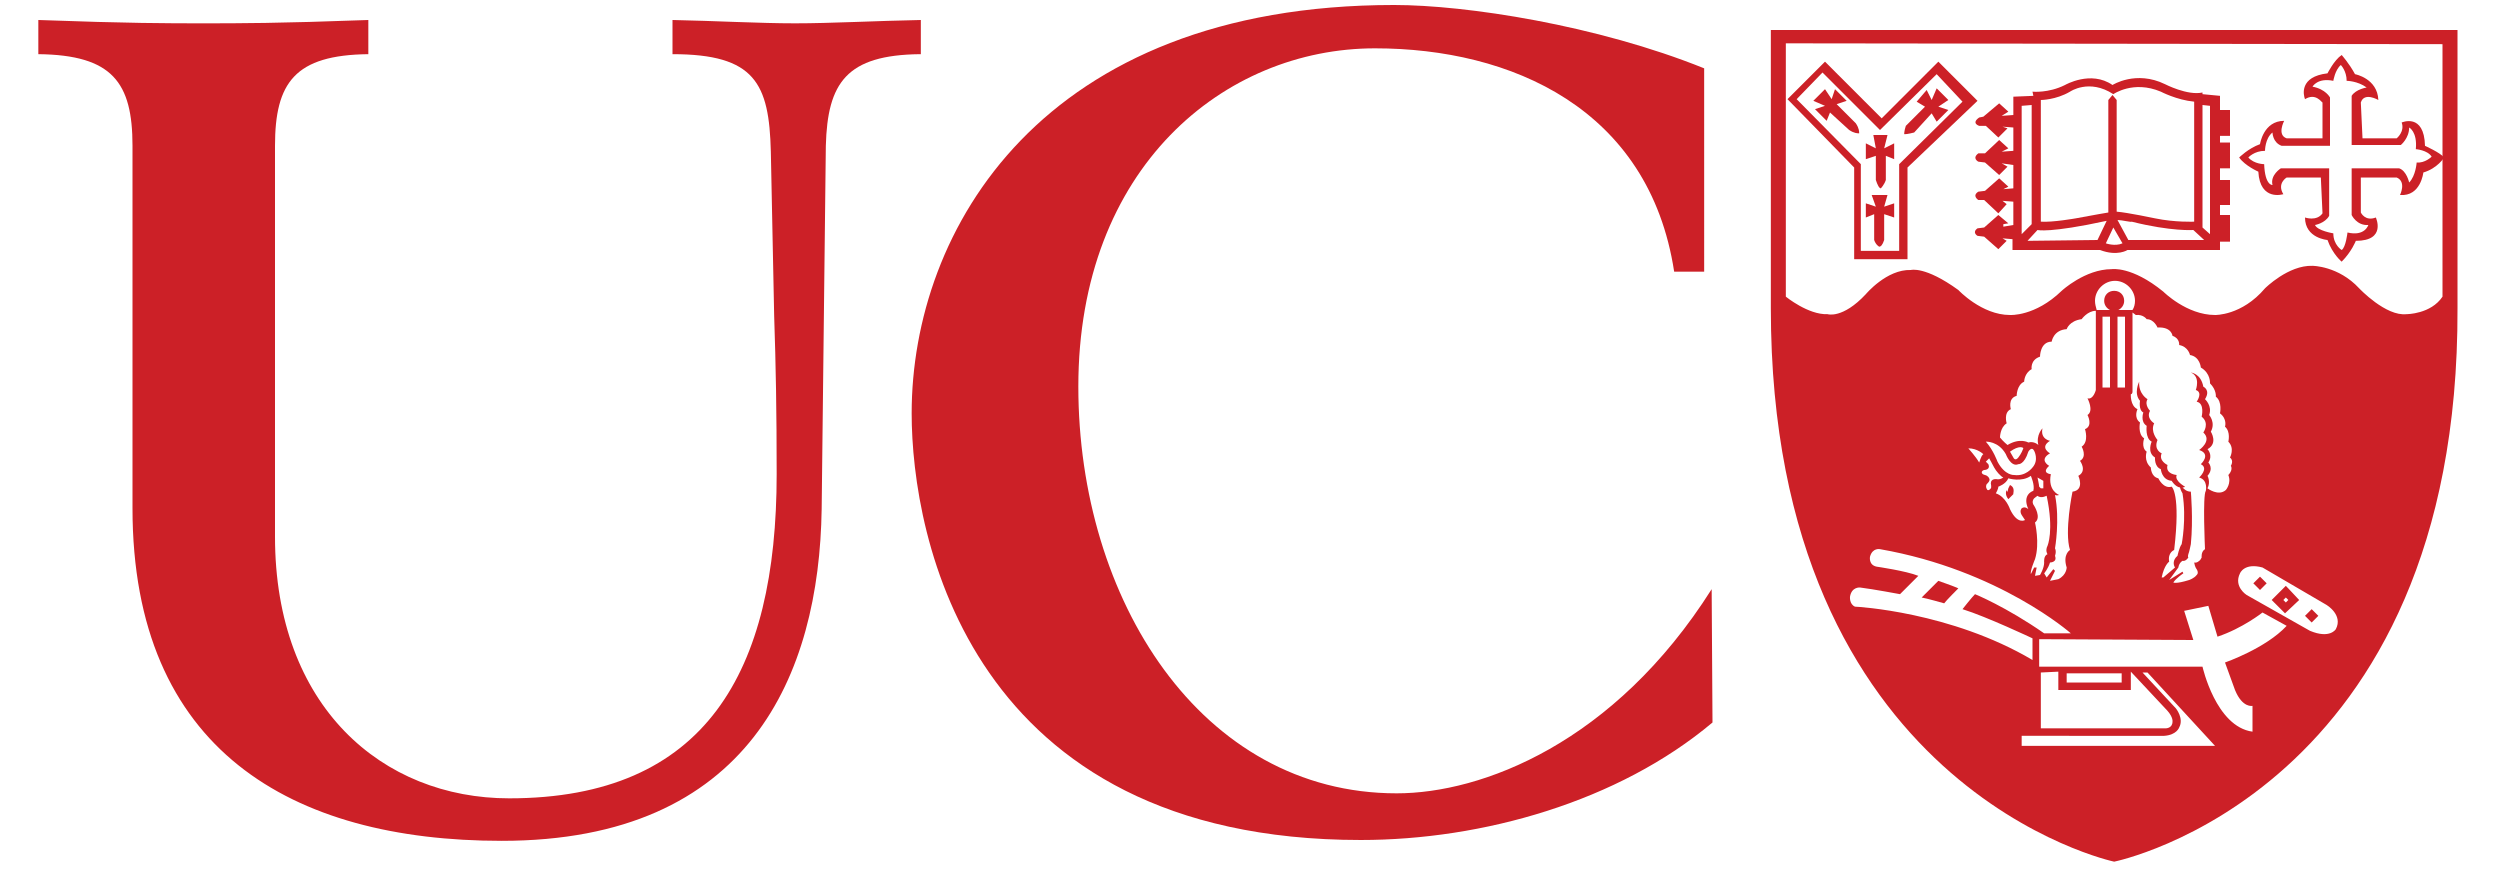
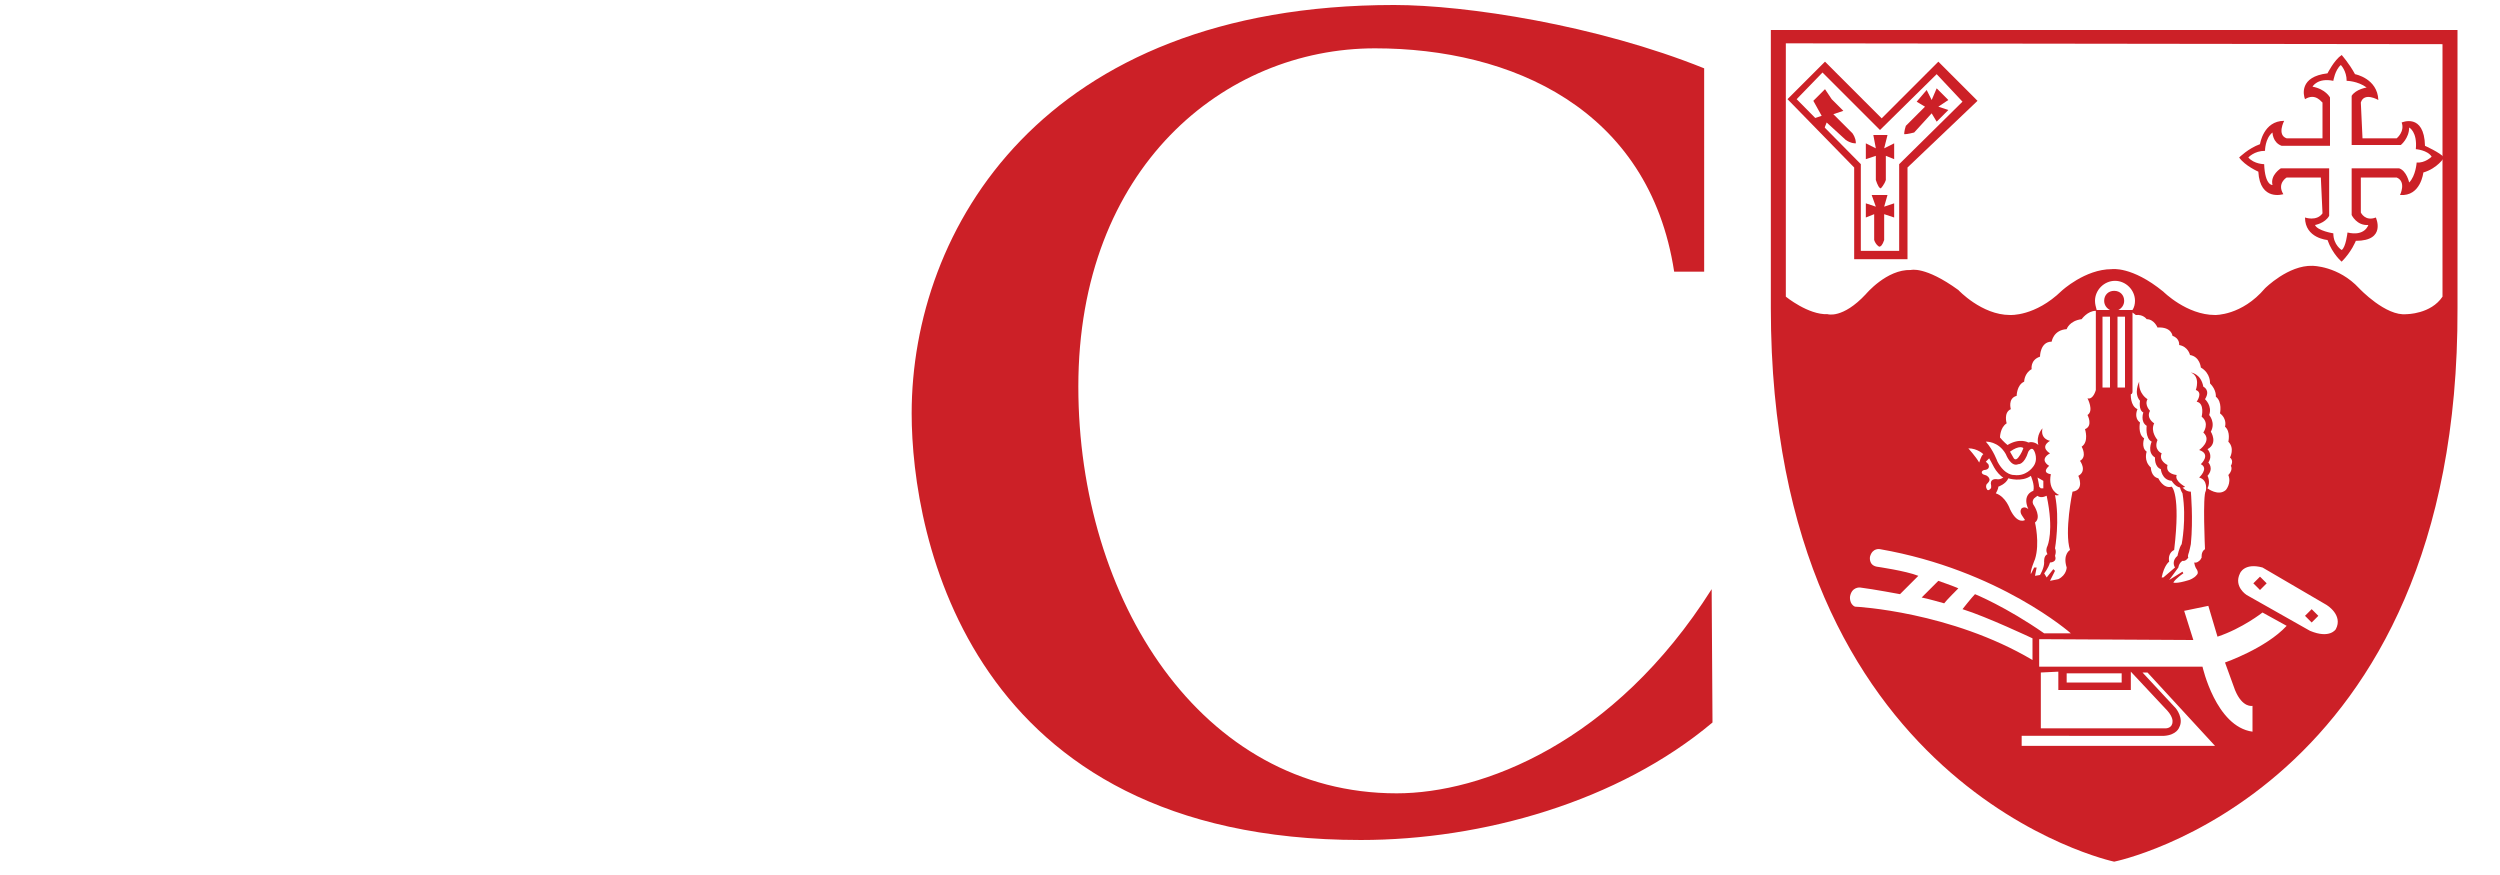
<svg xmlns="http://www.w3.org/2000/svg" version="1.1" id="Layer_1" x="0px" y="0px" viewBox="0 0 300 105" style="enable-background:new 0 0 300 105;" xml:space="preserve">
  <style type="text/css">
	.st0{fill:#CC2027;}
	.st1{fill:none;}
	.st2{fill:none;stroke:#CC2027;stroke-width:0.25;}
</style>
  <g>
-     <path class="st0" d="M110.4,6.5c-8.8,0.1-11.1,3.4-11.3,11l-0.5,43.6c-0.3,19.8-8.6,39.8-38.4,39.8C35,100.9,15.9,90,15.9,61V17.5   c0-7.6-2.4-10.9-11.3-11V2.4c10.9,0.4,15.5,0.4,19.8,0.4c4.3,0,9,0,19.8-0.4v4.1C35.4,6.6,33,9.9,33,17.5l0,46.9   c0,20.4,12.9,31.4,28.1,31.4c23.6,0,32.1-15.2,32.1-38.9c0-7.6-0.1-13-0.3-19l-0.4-19.7C92.3,10,90.6,6.5,80.7,6.5V2.4   c5,0.1,10.5,0.4,14.7,0.4c4.3,0,9.8-0.3,15.1-0.4V6.5z" />
    <path class="st0" d="M204.4,32.6h-3.5C197.9,13,181.3,5.8,165,5.8c-18.1,0-35.6,14.3-35.6,40.6c0,25.5,14.7,48.8,38.2,48.8   c10.2,0,26.1-6,37.8-24.5l0.1,16c-11.3,9.5-27.6,14.1-42.2,14.1c-47,0-53.9-36.4-53.9-51.2c0-22,15.6-49,57.9-49   c8.6,0,24.3,2.4,37.2,7.6V32.6z" />
    <path class="st1" d="M243.8,21.5L243.8,21.5L243.8,21.5z" />
    <path class="st0" d="M276.6,11.9C276.6,11.9,276.6,11.9,276.6,11.9c-0.2-0.5-0.7-2.7,2.7-3.1c0,0,0.8-1.6,1.7-2.2   c0,0,0.9,1,1.6,2.3c0,0,2.7,0.5,2.8,3.1c0,0-1.7-1-2.1,0.3l0.2,4.3h4.1c0,0,1-0.8,0.6-1.9c0,0,2.7-1.2,2.8,2.8c0,0,1.8,0.8,2.3,1.4   c0,0-0.8,1.3-2.5,1.8c0,0-0.3,2.9-2.8,2.7c0,0,0.8-1.6-0.4-2.1h-4.3l0,4.2c0,0,0.5,1.1,1.8,0.6c0,0,1.3,2.8-2.4,2.8   c0,0-0.5,1.3-1.7,2.5c0,0-1.1-0.9-1.7-2.6c0,0-2.7-0.2-2.7-2.7c0,0,1.4,0.5,2.1-0.5l-0.2-4.3h-4.1c0,0-1.2,0.7-0.4,2   c0,0-2.8,0.9-3-2.7c0,0-1.6-0.7-2.3-1.7c0,0,1.1-1.1,2.5-1.6c0,0,0.4-2.8,2.9-2.8c0,0-0.9,1.7,0.3,2.1h4.3v-4.3   C278.6,12.3,277.9,11.1,276.6,11.9z M279.6,11.7v5.8h-5.8c-1.1-0.4-1.1-1.6-1.1-1.6c-0.9,0.7-0.9,2.2-0.9,2.2c-1.3,0-2,0.8-2,0.8   c0.7,0.8,1.9,0.8,1.9,0.8c0.1,2.6,1,2.5,1,2.5c-0.3-1.2,1-2,1-2h5.8l0,5.7c-0.5,0.9-1.7,1.1-1.7,1.1c0.3,0.7,2.2,1,2.2,1   c0,1.4,1,2,1,2c0.5-0.3,0.7-2.1,0.7-2.1c2.1,0.5,2.5-0.9,2.5-0.9c-1.4,0.1-2-1.2-2-1.2v-5.6h5.7c0.9,0.3,1.2,1.7,1.2,1.7   c0.8-0.8,0.9-2.4,0.9-2.4c1,0.1,1.8-0.7,1.8-0.7c-0.5-0.8-1.9-0.9-1.9-0.9c0.2-2.1-0.8-2.6-0.8-2.6c0,1.3-1,2.1-1,2.1l-5.9,0l0-5.9   c0.5-0.8,1.8-1,1.8-1c-1.1-0.8-2.4-0.8-2.4-0.8c0-1.2-0.7-1.9-0.7-1.9c-0.7,0.6-0.9,1.9-0.9,1.9c-1.9-0.4-2.5,0.7-2.5,0.7   C279.1,10.7,279.6,11.7,279.6,11.7z" />
    <path class="st0" d="M214.5,11.9l4.5-4.5l6.8,6.8l6.8-6.8l4.7,4.7l-8.4,8v11h-6.4v-11L214.5,11.9z M223.3,19.7l0,10.4h4.6l0-10.4   l7.6-7.5l-3.1-3.3l-6.8,6.7l-6.9-6.9l-3.1,3.2L223.3,19.7z" />
    <path class="st0" d="M224.8,16.2h1.7l-0.4,1.6l1.2-0.6v1.9l-1-0.4v2.9c-0.2,0.6-0.6,1-0.6,1c-0.2,0-0.4-0.4-0.6-1v-2.9l-1.2,0.4   v-1.9l1.2,0.6L224.8,16.2L224.8,16.2z" />
    <path class="st0" d="M224.6,23.4h1.9l-0.4,1.4l1.2-0.4v1.7l-1.2-0.4v3.1c-0.2,0.6-0.4,0.8-0.6,0.8c0,0-0.4-0.2-0.6-0.8v-3.1l-1,0.4   v-1.7l1.2,0.4L224.6,23.4L224.6,23.4z" />
-     <path class="st0" d="M217.6,12.1l1.4-1.4l0.8,1.2l0.4-1.2l1.4,1.4l-1.2,0.4l2.3,2.3c0.4,0.6,0.4,1,0.4,1.2c-0.2,0-0.6,0-1.2-0.4   l-2.3-2.1l-0.4,1l-1.4-1.4l1.2-0.4L217.6,12.1L217.6,12.1z" />
+     <path class="st0" d="M217.6,12.1l1.4-1.4l0.8,1.2l1.4,1.4l-1.2,0.4l2.3,2.3c0.4,0.6,0.4,1,0.4,1.2c-0.2,0-0.6,0-1.2-0.4   l-2.3-2.1l-0.4,1l-1.4-1.4l1.2-0.4L217.6,12.1L217.6,12.1z" />
    <path class="st0" d="M232.4,10.6l1.4,1.4l-1.2,0.8l1.2,0.4l-1.4,1.4l-0.6-1l-2.1,2.3c-0.8,0.2-1,0.2-1.2,0.2c0,0,0-0.4,0.2-1   l2.3-2.3l-1-0.6l1.2-1.4l0.6,1.2L232.4,10.6L232.4,10.6z" />
    <path class="st0" d="M230.6,71.7c0.6,0.1,2.7,0.7,2.7,0.7c0.2-0.3,1.7-1.8,1.7-1.8c-0.4-0.2-2.4-0.9-2.4-0.9   C232.4,69.9,230.6,71.7,230.6,71.7z" />
    <polygon class="st0" points="277.4,73.1 276.6,73.9 277.4,74.7 278.2,73.9  " />
    <polygon class="st0" points="272,70 271.2,70.8 270.4,70 271.2,69.2  " />
-     <path class="st0" d="M275.9,72l-1.7,1.6l-1.6-1.6l1.7-1.7L275.9,72z M274.3,71.7l-0.3,0.3l0.3,0.3l0.3-0.3L274.3,71.7z" />
-     <path class="st0" d="M240.9,59c-0.1,0-0.1-0.2-0.1-0.3c0,0,0,0.1,0,0.1c-0.1,0.2-0.2,0.6,0.2,1.1l0.3-0.3l0,0l0,0l0.3-0.3   c0,0,0,0,0,0c0,0,0,0,0,0c0,0,0-0.1,0-0.1c0.1-0.5,0-0.8-0.4-1l-0.2,0.4l0,0l0,0L240.9,59z" />
    <path class="st0" d="M294.9,37c0.2,58.1-41.2,66.4-41.2,66.4s-41.2-8.7-41.2-66.4c0-1.2,0-33.4,0-33.4h82.4V37L294.9,37z    M214.3,5.2v30.4c0,0,2.7,2.2,5,2.1c0,0,1.8,0.6,4.6-2.4c0,0,2.5-3,5.4-2.9c0,0,1.7-0.5,5.7,2.4c0,0,2.8,3,6.2,3c0,0,3,0.2,6.2-2.9   c0,0,2.8-2.6,6-2.6c0,0,2.4-0.4,6.2,2.7c0,0,2.8,2.8,6.2,2.8c0,0,3.2,0.1,6-3.2c0,0,2.8-2.8,5.7-2.7c0,0,3.1,0,5.6,2.7   c0,0,3.2,3.4,5.7,3.1c0,0,2.9,0,4.3-2.1V5.3L214.3,5.2z M253.2,38h-0.9v8.5h0.9V38z M255,38h-0.9v8.5h0.9V38z M255.9,37.2   c0.2-0.3,0.3-0.7,0.3-1.1c0-1.3-1.1-2.4-2.4-2.4c-1.3,0-2.4,1.1-2.4,2.4c0,0.4,0.1,0.7,0.2,1.1l1.6,0c-0.4-0.2-0.7-0.6-0.7-1.1   c0-0.7,0.5-1.2,1.2-1.2c0.7,0,1.2,0.5,1.2,1.2c0,0.5-0.3,0.9-0.7,1.1L255.9,37.2z M244.7,76.7V80h19.6c0,0,1.6,7.2,6,7.8v-3.1   c0,0-1.2,0.3-2.1-1.9l-1.2-3.3c0,0,4.9-1.7,7.4-4.4l-2.9-1.6c0,0-2.4,1.9-5.4,2.9l-1.1-3.7l-2.9,0.6l1.1,3.5L244.7,76.7z M248,80.8   v1.1h6.6v-1.1L248,80.8z M244.9,80.7v6.7h15c0,0,0.8,0,0.8-0.8c0,0,0.1-0.5-0.6-1.3l-4.4-4.7v2.2H247v-2.2L244.9,80.7z M242.6,88.4   v1.1h23.2l-8.1-8.8h-0.6l4,4.3c0,0,1,1.2,0.4,2.3c0,0-0.3,0.9-1.8,1H242.6z M277.2,75.7c2.4,1,3.1-0.2,3.1-0.2   c0.9-1.7-1.1-2.9-1.1-2.9l-7.7-4.5c-2.2-0.6-2.7,0.7-2.7,0.7c-0.8,1.6,0.8,2.6,0.8,2.6L277.2,75.7z M243.9,79.2v-2.6   c0,0-5.5-2.6-8.4-3.5c0,0,1.1-1.4,1.5-1.8c0,0,3.7,1.5,8.3,4.7h3.2c0,0-8.6-7.6-22.9-10.1c0,0-0.9-0.2-1.2,0.9c0,0-0.2,1,0.8,1.2   c0,0,3.5,0.5,5,1.1l-2.2,2.2c0,0-3.2-0.6-4.8-0.8c0,0-1-0.1-1.2,1.1c0,0-0.1,0.9,0.6,1.2C222.8,72.8,234.1,73.4,243.9,79.2z    M240.9,53.4c1.5-0.9,2.5-0.3,2.5-0.3c0.7-0.2,1.2,0.3,1.2,0.3c-0.3-1.2,0.5-2,0.5-2c-0.3,1.3,0.9,1.5,0.9,1.5   c-1.3,0.8,0,1.5,0,1.5c-1.4,0.8-0.1,1.5-0.1,1.5c-1,0.9,0.2,1,0.2,1c-0.4,2,1,2.5,1,2.5c-0.3,0.1-0.5,0-0.5,0c0.6,3,0,6.4,0,6.4   c0.2,0.4,0,0.9,0,0.9c0.3,0.8-0.6,0.8-0.6,0.8c-0.2,0.7-0.7,1.3-0.7,1.3l0.3,0.5l0.8-1l0.2,0.2l-0.6,1.2l1-0.2c1-0.5,1-1.4,1-1.4   c-0.5-1.6,0.4-2.1,0.4-2.1c-0.7-2.2,0.3-7,0.3-7c1.5-0.2,0.7-1.9,0.7-1.9c1.1-0.6,0.2-1.8,0.2-1.8c0.9-0.5,0.2-1.7,0.2-1.7   c0.9-0.6,0.4-2.1,0.4-2.1c1-0.4,0.3-1.7,0.3-1.7c0.8-0.5,0-2,0-2c0.7,0.2,1-1,1-1l0-9.5c-1,0-1.7,1-1.7,1c-1.5,0.2-1.8,1.2-1.8,1.2   c-1.6,0.1-1.8,1.5-1.8,1.5c-1.4,0-1.4,1.8-1.4,1.8c-1.2,0.4-1,1.5-1,1.5c-0.9,0.5-0.9,1.5-0.9,1.5c-0.9,0.4-0.9,1.7-0.9,1.7   c-1.1,0.3-0.7,1.6-0.7,1.6c-0.9,0.4-0.5,1.7-0.5,1.7c-0.8,0.5-0.8,1.7-0.8,1.7C240.4,53,240.9,53.4,240.9,53.4z M239.7,55.4   c0.9,1.7,2,1.6,2,1.6c1.4,0.2,2.2-0.9,2.2-0.9c0.8-0.9,0.2-2,0.2-2c-0.3-0.6-0.7,0.1-0.7,0.1c-0.5,1.6-1.2,1.5-1.2,1.5   c-0.9,0.4-1.5-1.2-1.5-1.2c-0.9-1.6-2.4-1.5-2.4-1.5C239.2,54,239.7,55.4,239.7,55.4z M239.8,58.4c0,0.3-0.3,0.8-0.3,0.8   c1.2,0.4,1.7,1.9,1.7,1.9c0.9,1.9,1.8,1.3,1.8,1.3l-0.4-0.6c-0.3-0.5,0-0.8,0-0.8c0.4-0.3,0.8,0.1,0.8,0.1   c-0.8-1.8,0.6-2.2,0.6-2.2c0.2-0.7-0.3-1.8-0.3-1.8c-1.1,0.8-2.7,0.3-2.7,0.3C240.7,58.1,239.8,58.4,239.8,58.4z M241.2,54.2   l0.4,0.7c0,0,0.2,0.5,0.6,0c0,0,0.4-0.5,0.6-1.1C242.8,53.7,242.3,53.4,241.2,54.2z M238,54.5c0,0-0.7-0.7-1.8-0.7   c0,0,0.9,1,1.3,1.7C237.5,55.6,237.7,54.7,238,54.5z M244.5,59.5c0,0-0.3,0.2-0.4,0.3c0,0-0.4,0.4,0,0.9c0,0,0.9,1.4,0.1,2   c0,0,0.6,2.5,0,4.4c0,0-0.6,1.4-0.5,1.8l0.4-0.8l0.3,0l-0.2,1l0.6-0.1c0,0,0.5-0.8,0.5-1.5c0,0-0.1-0.8,0.4-1c0,0-0.3-0.4,0-1   c0,0,0.8-1.8-0.1-6C245.7,59.4,245,59.9,244.5,59.5z M244.5,57.3c0,0,0.2,0.9,0.2,1.1l0.2,0.2l0.3,0l0-0.9L244.5,57.3z M260.3,69.6   l1.6-1l0.1,0.2c0,0-0.9,0.6-1.2,1.1c0,0,0.3,0.2,1.9-0.3c0,0,0.6-0.2,0.9-0.6c0,0,0.3-0.2,0-0.7c0,0-0.2-0.2-0.3-0.8   c0,0,0.3,0.1,0.6-0.2c0,0,0.1,0,0.3-0.4c0,0-0.1-0.7,0.4-1c0,0-0.3-6.5,0.1-7c0,0,0.3-1.3-0.8-1.6c0,0,1.2-1.1,0.2-1.6   c0,0,1.3-1.2-0.2-1.7c0,0,1.6-1.1,0.5-2.1c0,0,0.8-1.1-0.2-1.9c0,0,0.4-1.6-0.6-1.8c0,0,0.8-1.1-0.1-1.4c0,0,0.6-1.6-0.6-2.1   c0,0,1.2,0.1,1.5,1.7c0,0,0.9,0.4,0.2,1.5c0,0,0.9,0.8,0.5,1.9c0,0,0.8,0.9,0.2,2c0,0,0.9,1.4-0.4,2.1c0,0,0.7,0.7,0.1,1.6   c0,0,0.7,0.7-0.1,1.6c0,0,0.4,0.7,0,1.5c0,0,1.3,1,2.2,0.2c0,0,0.7-0.8,0.3-1.8c0,0,0.6-0.6,0.3-1.1c0,0,0.4-0.6-0.1-1   c0,0,0.6-1.1-0.2-1.9c0,0,0.3-1.2-0.4-1.8c0,0,0.3-0.9-0.6-1.6c0,0,0.3-1.4-0.5-2c0,0,0.1-0.8-0.7-1.6c0,0,0.1-1.2-1.1-1.9   c0,0-0.1-1.3-1.3-1.5c0,0-0.2-1-1.3-1.2c0,0,0.1-0.8-0.8-1.1c0,0-0.1-1.1-1.8-1c0,0-0.4-1-1.3-1c0,0-0.4-0.6-1.3-0.5l-0.4-0.3V47   c0,0,0,0.3-0.2,0.3c0,0-0.1,1.4,0.8,1.8c0,0-0.5,1,0.3,1.6c0,0-0.3,1.4,0.5,1.9c0,0-0.4,1.1,0.3,1.6c0,0-0.4,1.1,0.5,1.9   c0,0,0,1.1,0.9,1.3c0,0,0.6,1.3,1.6,1c0,0,1.1,0.8,0.3,7.6c0,0-0.8,0.3-0.6,1.4c0,0-0.6,0.4-0.9,1.9h0.2l1.4-1.2   c-0.2-0.3-0.3-0.9,0.3-1.4c0,0,0.2-1,0.5-1.4c0,0,0.6-3,0.1-6.1c0,0-0.2-0.3-0.3-0.7c-0.6-0.1-1-0.8-1-0.8   c-1.2-0.1-1.3-1.4-1.3-1.4c-0.8-0.3-0.7-1.4-0.7-1.4c-1-0.6-0.4-1.9-0.4-1.9c-0.8-0.4-0.6-1.9-0.6-1.9c-0.8-0.5-0.4-1.6-0.4-1.6   c-0.6-0.3-0.4-1.4-0.4-1.4c-0.8-0.9-0.1-2.3-0.1-2.3c-0.1,1.5,1,2.1,1,2.1c-0.4,0.7,0.3,1.4,0.3,1.4c-0.5,0.9,0.5,1.5,0.5,1.5   c-0.5,1,0.4,2,0.4,2c-0.5,1.2,0.5,1.6,0.5,1.6c-0.4,0.9,0.7,1.4,0.7,1.4c-0.3,1.1,1.1,1.2,1.1,1.2c-0.3,0.7,1,1.4,1,1.4   c-0.1,0.1-0.2,0.1-0.3,0.1c0.2,0.2,0.5,0.5,1,0.5c0,0,0.3,3.3,0,6.3c0,0-0.2,1-0.3,1.2c0,0-0.1,0.3,0,0.4c0,0-0.3,0.5-0.7,0.4   c0,0-0.4,0.2-0.5,0.8L260.3,69.6z M238.3,55.4l0.3,0.3c0.3,0.7-0.5,0.7-0.5,0.7c-0.4,0.1-0.4,0.5,0.1,0.6c0,0,0,0,0,0   c0.4,0.1,0.5,0.4,0.5,0.4c0.2,0.3-0.3,0.7-0.3,0.7c-0.2,0.4,0.1,0.7,0.1,0.7c0.2,0.1,0.4-0.2,0.4-0.2c0.1-0.1,0-0.6,0-0.6   c0-0.6,0.7-0.5,0.7-0.5c0.4,0.1,0.8-0.2,0.8-0.2c-0.3-0.1-0.9-0.8-1.1-1.2c-0.2-0.4-0.6-1.1-0.6-1.1L238.3,55.4z" />
    <path class="st2" d="M272.7,16" />
-     <path class="st0" d="M243.9,11c0,0,1.9,0.2,3.9-0.8c0,0,3.1-1.8,5.7,0c0,0,2.8-1.8,6.3-0.1c0,0,2.7,1.4,4.5,1v0.2l2.1,0.2v1.7h1.2   v3.1h-1.2v0.8h1.2v3.1h-1.2v1.4h1.2v3h-1.2v1.2h1.2V29h-1.2v1h-11.1c0,0-1.2,0.8-3.3,0h-10.5l0-1.3l-1.2-0.1l0.5,0.3l-1,1l-1.7-1.5   l-0.8-0.1c0,0-0.7-0.4,0-0.9l0.8-0.1l1.7-1.5l1.2,1l-0.6,0.1l0,0.3l1.2-0.2v-2.8l-1.3-0.1l0.5,0.4l-1,1.1l-1.7-1.6l-0.7,0   c0,0-0.8-0.5,0-1l0.8-0.1l1.7-1.5l1.1,1l-0.6,0.3l1.2-0.1v-2.8l-1.4-0.2l0.7,0.4l-1,1l-1.7-1.5l-0.8-0.1c0,0-0.8-0.4,0-1l0.8,0   l1.7-1.6l1.1,1l-0.8,0.4l1.4-0.1l0-2.8l-1.3-0.1l0.6,0.2l-1.1,1.1l-1.5-1.4l-0.8,0c0,0-1-0.3,0-1l0.5-0.1l1.9-1.6l1.1,1l-0.8,0.5   l1.4-0.1v-2.2l2.4-0.1L243.9,11z M242.6,28.1l1.2-1.2V12.6l-1.2,0.1L242.6,28.1z M251.7,28.8l1.1-2.3c-6.9,1.5-8.3,1.1-8.3,1.1   l-1.2,1.3L251.7,28.8z M253.6,27.3l-0.9,1.9c0,0,1.1,0.4,2,0L253.6,27.3z M254.1,26.4l1.3,2.4h9.1l-1.3-1.2c0,0-2.6,0.2-7.4-1   C255.8,26.7,254.6,26.4,254.1,26.4z M264.3,27.3l0.9,0.8V12.7l-0.9-0.1V27.3z M244.9,26.6c1.4,0.1,4.2-0.4,4.2-0.4   c2.1-0.4,3.9-0.7,3.9-0.7V12l0.5-0.6L254,12v13.4c1.3,0.1,4.6,0.8,4.6,0.8c2.4,0.5,4.7,0.4,4.7,0.4V12.2c-2.1-0.2-4-1.2-4-1.2   c-3.3-1.4-5.7,0.3-5.7,0.3c-2.9-1.9-5.2-0.3-5.2-0.3c-1.7,1-3.5,1-3.5,1L244.9,26.6z" />
  </g>
</svg>